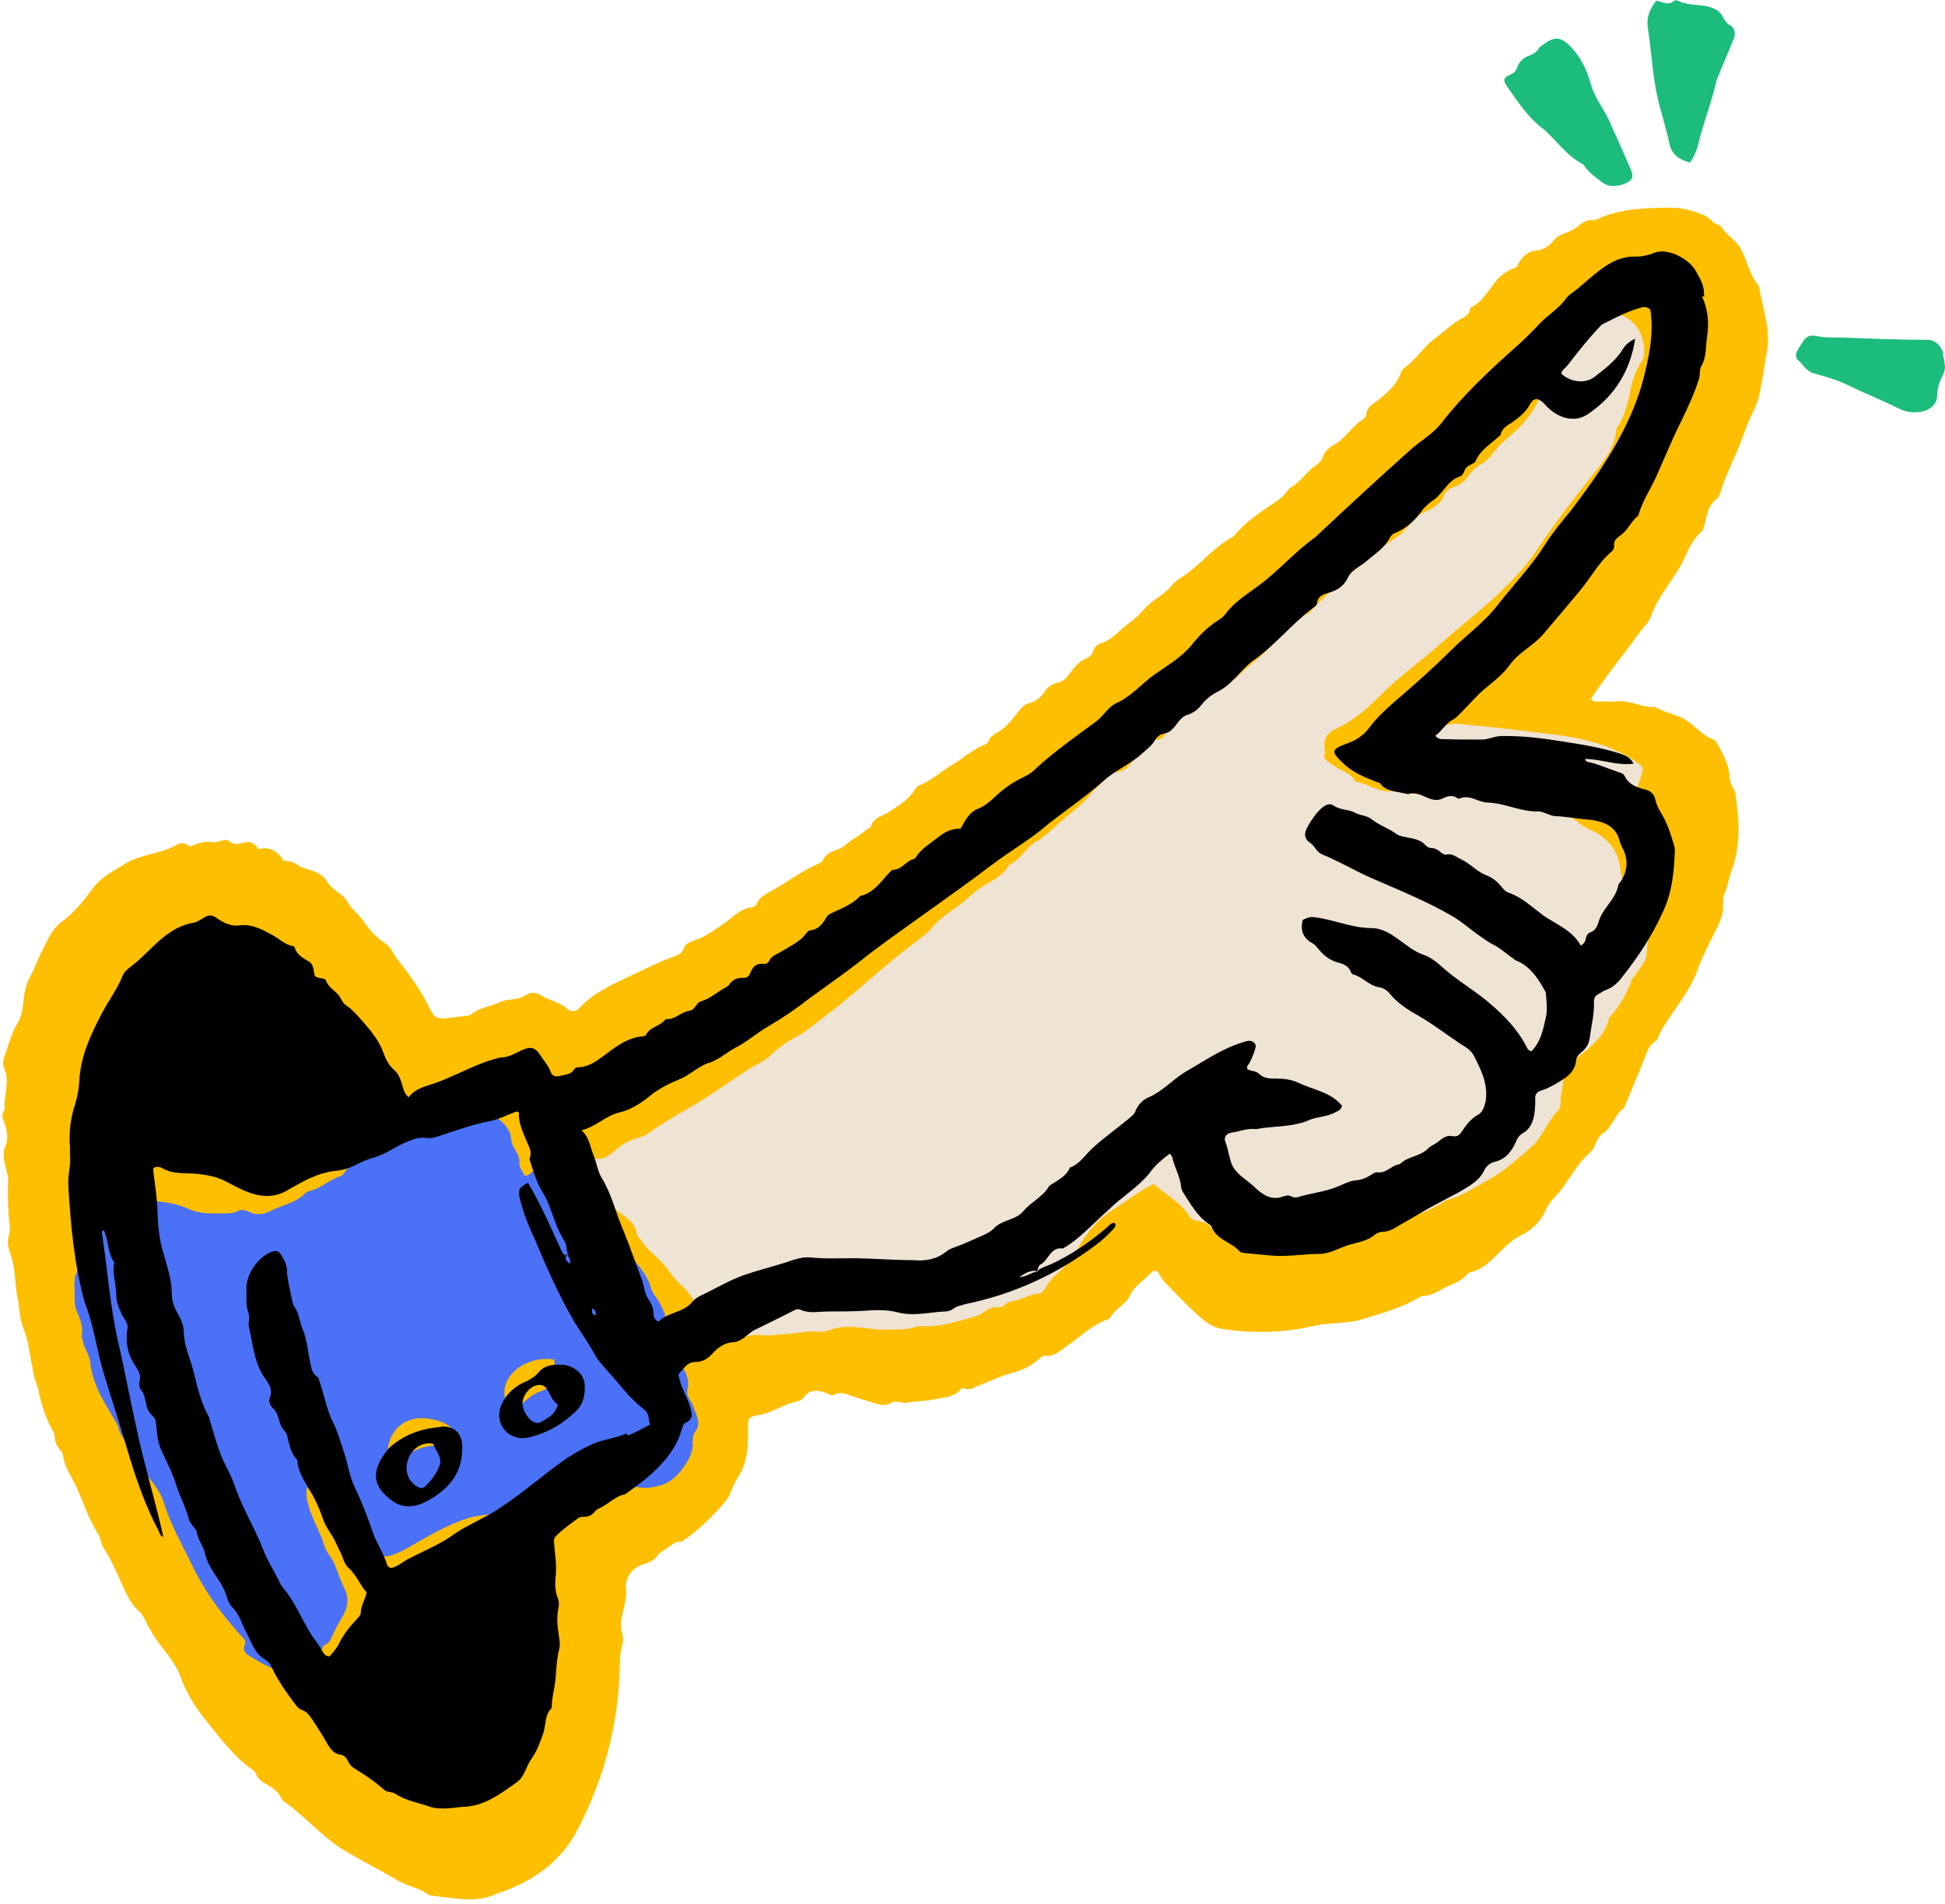
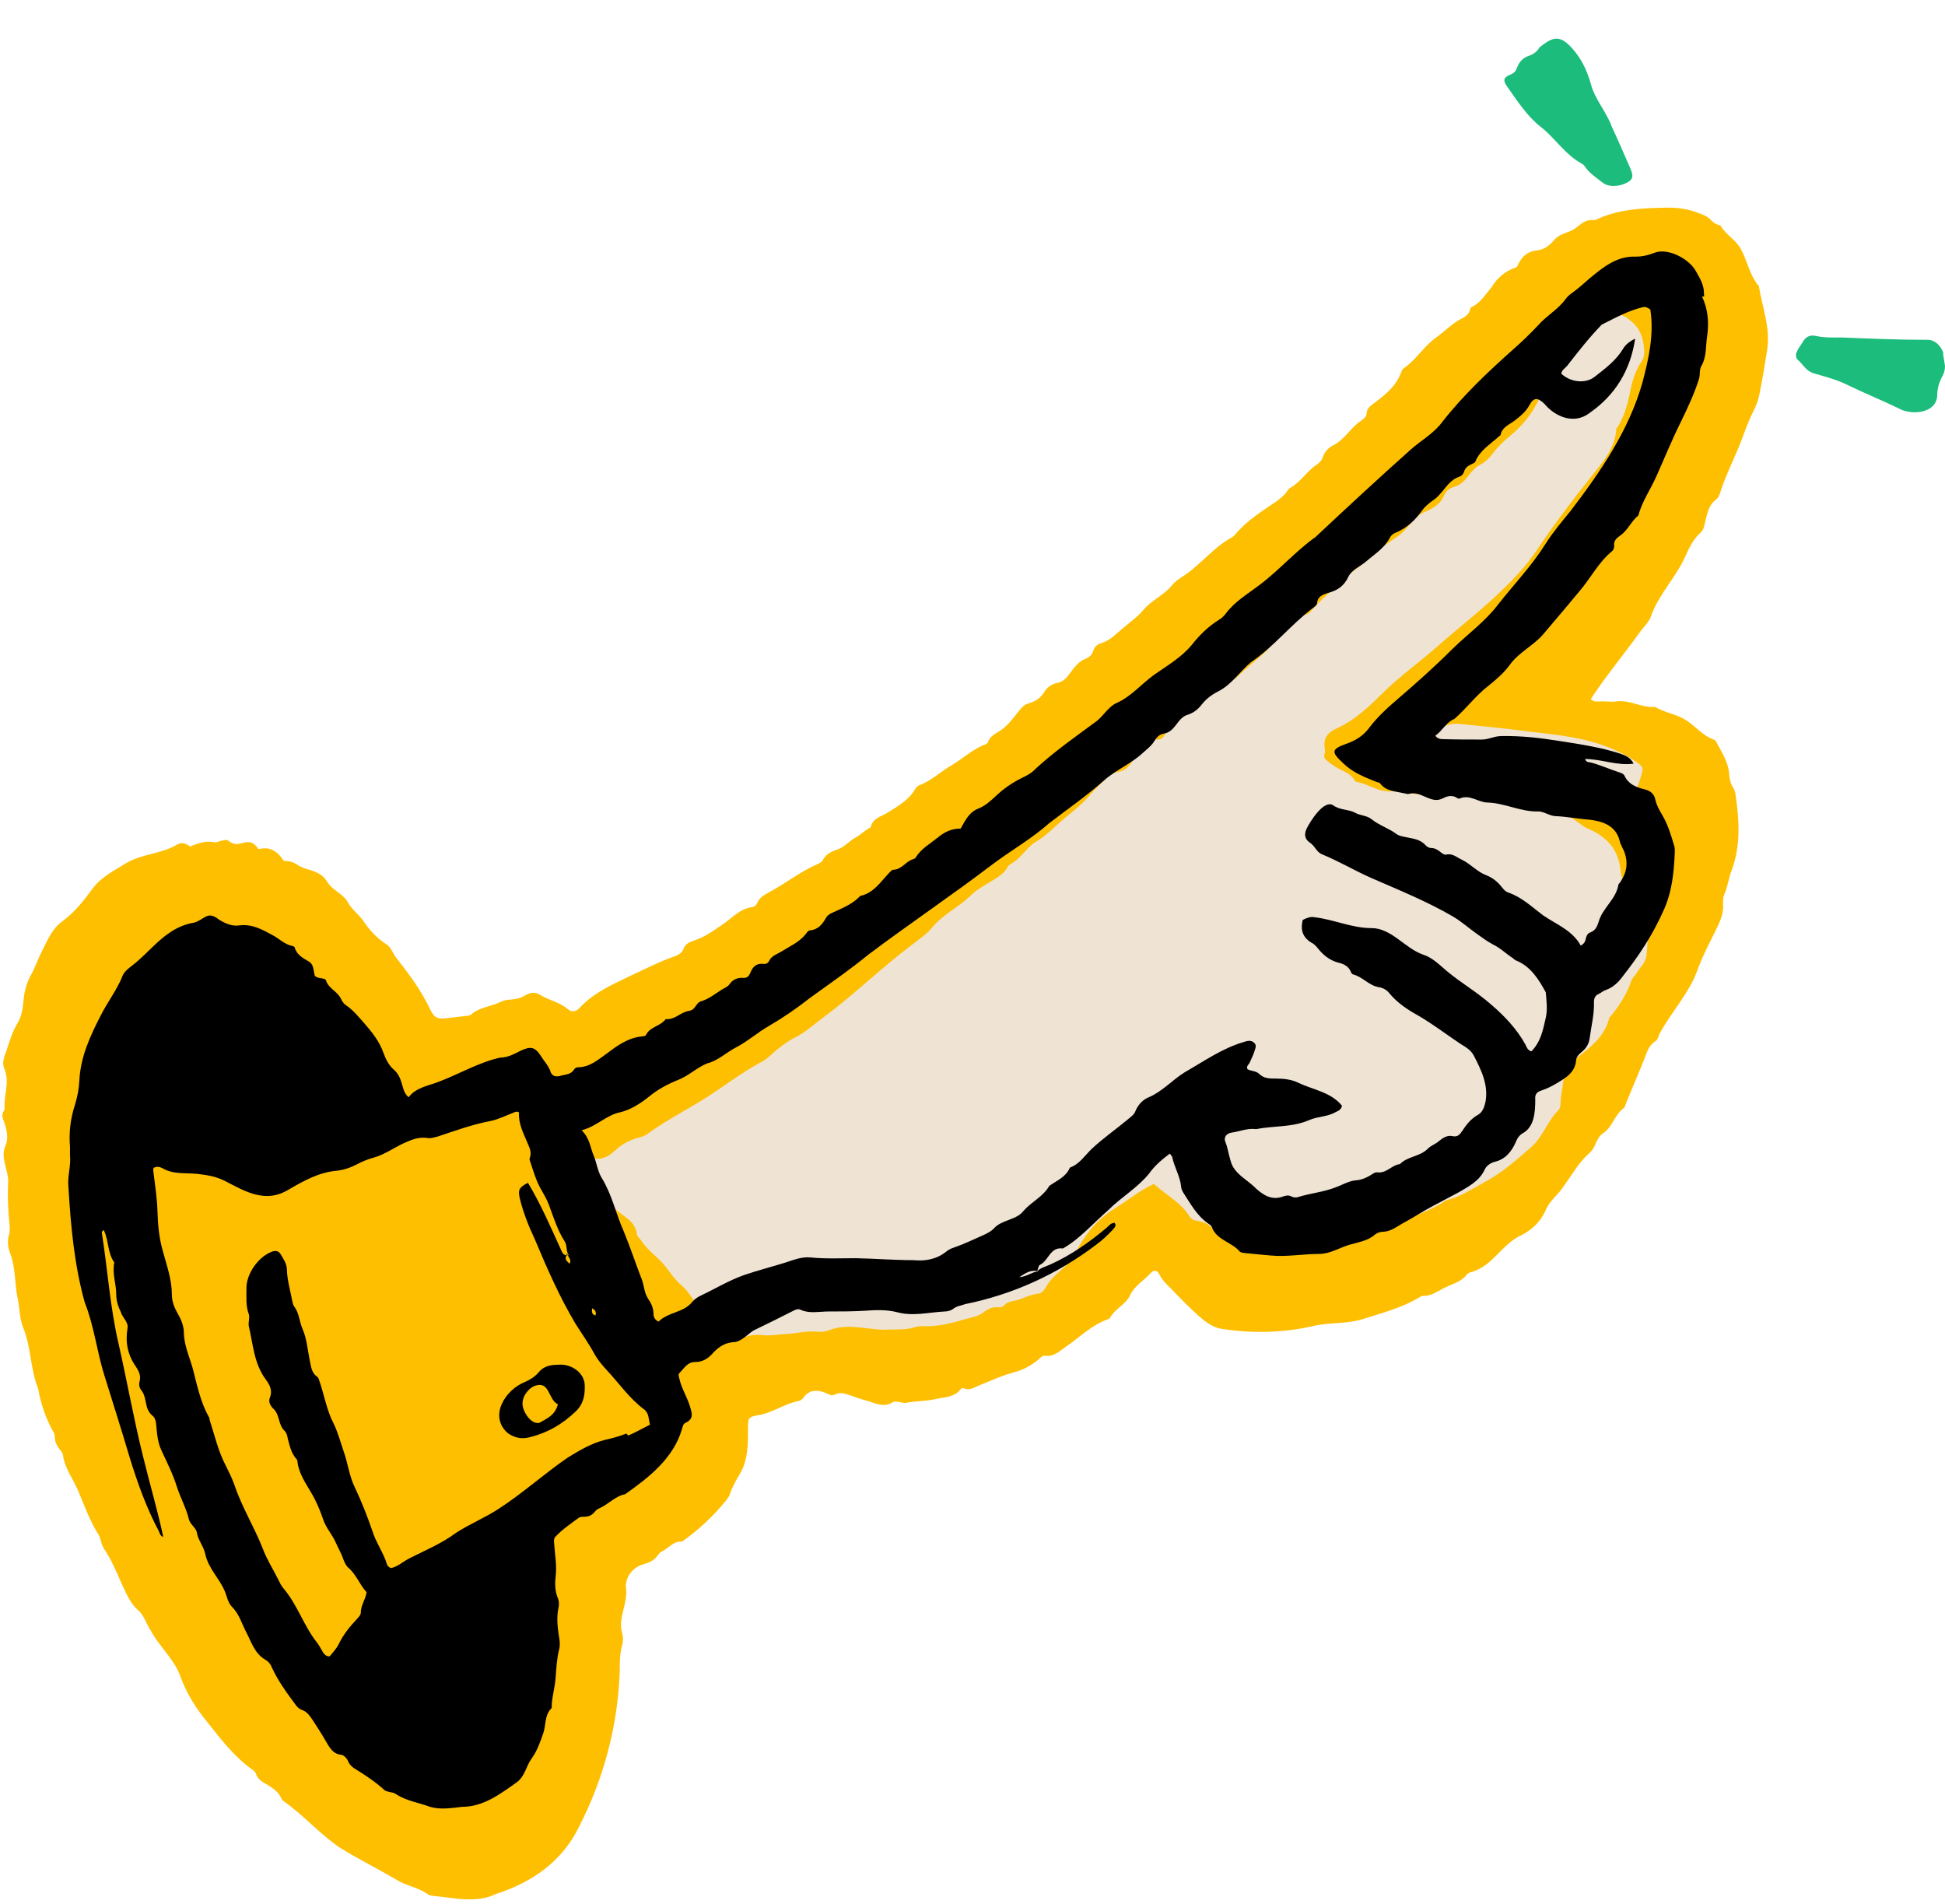
<svg xmlns="http://www.w3.org/2000/svg" height="489.6" preserveAspectRatio="xMidYMid meet" version="1.0" viewBox="-0.4 -0.2 500.3 489.6" width="500.3" zoomAndPan="magnify">
  <g id="change1_1">
    <path d="m451.7,73c-2.2-2.8-2.7-6.4-4.5-9.5-1.4-2.2-3.7-3.4-5-5.6,0-.2-.4-.2-.7-.3-.7-.2-1.2-.6-1.7-1.1-.9-1-2.1-1.5-3.3-1.9-2.5-1-5.1-1.4-7.8-1.4-6,.1-12.3.3-17.9,2.8-.5.3-1.2.5-1.7.4-2.2-.1-3.3,1.6-4.9,2.5-1.6.9-3.5,1-4.9,2.7-1.1,1.3-2.5,2.4-4.3,2.6-2.4.2-3.9,1.5-4.9,3.6-.1.3-.3.7-.6.8-2.7.9-4.7,2.6-6.2,5-1.6,1.9-2.9,4.2-5.4,5.3,0,0-.1.1-.1.2-.2,1.7-1.6,2.3-2.9,3-2.1,1.2-3.9,3.1-5.9,4.5-3.1,2.2-5.1,5.7-8.3,7.9-.3.2-.5.5-.6.8-1.2,3.6-4,5.9-6.8,8-1.1.8-2.1,1.4-2.2,2.9,0,.8-.7,1.3-1.4,1.8-2.7,1.8-4.2,4.8-7.1,6.3-1.4.7-2.3,1.7-2.8,3.2-.2.7-.8,1.3-1.5,1.8-2.6,1.7-4.1,4.5-6.9,6-.3.2-.5.5-.7.8-.8,1.2-1.9,2-3,2.8-3.7,2.5-7.5,4.9-10.4,8.4-.3.3-.6.6-1,.8-4.5,2.5-7.6,6.6-11.8,9.5-1.1.8-2.5,1.5-3.4,2.7-2.1,2.6-5.4,3.9-7.5,6.5-1.6,1.9-3.9,3.4-5.8,5.1-1.5,1.3-2.9,2.7-4.9,3.3-1,.3-1.8.9-2.1,2-.3,1.1-1.1,1.7-2.1,2.1-1.3.5-2.2,1.5-3.1,2.6-1.1,1.4-2,3.1-3.9,3.5-1.6.3-2.8,1.2-3.5,2.4-1,1.6-2.3,2.4-4,2.9-1.2.3-1.9,1.2-2.7,2.2-1.3,1.6-2.6,3.4-4.3,4.6-1.3.9-2.9,1.5-3.5,3.2-.2.5-.8.6-1.3.8-2.9,1.3-5.3,3.5-8,5.1-2.8,1.6-5.2,4-8.2,5.1-.6.2-1,.7-1.3,1.2-1.6,2.7-4.3,4.2-6.8,5.8-1.7,1.1-3.9,1.4-4.5,3.7,0,.3-.5.4-.8.6-1.1.7-2,1.6-3.1,2.2-1.7.9-2.9,2.5-4.7,3.1-1.6.5-3,1.2-3.8,2.8-.2.4-.8.7-1.2.9-4.5,1.9-8.4,5.1-12.8,7.4-1.2.7-2.4,1.4-2.9,2.8-.2.5-.7.8-1.2.9-3.1.4-5.1,2.7-7.4,4.3-2.4,1.6-4.7,3.4-7.6,4.3-1.2.4-2.3.9-2.7,2.2-.4,1-1.2,1.4-2.1,1.8-4.1,1.4-7.9,3.4-11.8,5.2-4.6,2.2-9.3,4.3-12.9,8.2-.9,1-2.1,1-3,.2-2.1-1.8-4.8-2.2-7-3.6-1.2-.8-2.5-.7-3.7,0-1.3.8-2.6,1.1-4.1,1.2-.9,0-1.9.3-2.7.7-2.4,1.1-5.2,1.3-7.3,3.1-.3.3-1,.4-1.5.4-1.7.2-3.4.4-5.1.6-2.2.2-2.9-.2-3.9-2.2-2.3-4.9-5.5-9.2-8.8-13.4-.9-1.2-1.3-2.7-2.6-3.5-2.3-1.5-4.1-3.4-5.6-5.6-1.2-1.9-3.2-3.2-4.2-5.1-1.2-2.2-3.9-3.1-5.2-5.1-1.1-2-2.8-2.7-4.7-3.3-1.2-.3-2.3-.7-3.3-1.4-1.1-.7-2.2-.9-3.3-.9-1.6-2.4-3.5-3.8-6.5-3-2.7-4.1-4.8.4-7.8-2.2-.5-.4-1.2,0-1.7,0-.7.2-1.4.6-2,.4-2.2-.4-4.1.3-6.1,1.1-1-.7-2-1.2-3.3-.5-4,2.4-9,2.4-13,4.7-3.2,2-6.6,3.6-8.9,6.8-2.2,3-4.6,6-7.6,8.2-2.7,1.9-3.8,4.8-5.2,7.5-1.1,2.1-1.8,4.3-2.9,6.3-1.3,2.2-1.8,4.7-2,7.1-.2,1.9-.5,3.6-1.4,5.2-1.4,2.2-2.1,4.7-2.9,7.1-.5,1.5-1.3,3-.6,4.7,1.5,3.5-.2,6.9.1,10.4,0,.1-.1.3-.2.5-.6.9-.4,1.7,0,2.7.7,2,1.3,4.2.4,6.3-1.4,3.1.8,6.2.7,9.3-.2,3.9,0,7.7.4,11.5,0,.6,0,1.2-.1,1.8-.6,1.7-.4,3.5.2,5,1.5,3.8,1.1,8,2,11.9.5,2.5.4,5.1,1.5,7.6,1.9,4.8,1.7,10.4,3.7,15.3.7,4,2,7.8,4,11.3.2.4.3.8.3,1.2,0,1.2.5,2.2,1.2,3.1.4.5.8.9.9,1.6.5,3.4,2.6,6.1,3.9,9.1,1.6,3.8,3,7.8,5.3,11.4.3.5.4,1.1.6,1.7.2.7.4,1.3.8,1.9,1.8,2.7,3.1,5.7,4.4,8.7,1.2,2.5,2.2,5.2,4.3,7,1.7,1.5,2.1,3.6,3.3,5.3,2.1,4,5.9,7.2,7.5,11.5,1.6,4.5,4.1,8.5,7.1,12.1,3.5,4.4,6.9,8.9,11.6,12.2.3.2.7.6.8.9.4,1.4,1.5,2.1,2.6,2.7,1.6,1,3.2,1.9,4,3.8.1.4.6.6.9.9,4.9,3.5,9.1,8.3,14.1,11.7,4.7,2.9,9.7,5.4,14.5,8.2,2.6,1.7,5.8,2,8.3,3.9.3.2.8.2,1.2.3,5.4.5,11.1,2,16.2-.5,9.3-3,17-8.3,21.4-17.4,6.3-12.3,9.9-25.8,10.4-39.7,0-2.4,0-4.8.7-7.1.2-.9.2-2-.1-3-1.1-3.8,1.6-7.6,1-11.6-.2-2.7,1.8-5.3,4.6-6,1.4-.4,2.7-1,3.6-2.3.3-.4.6-.8,1.1-1,1.7-.8,2.9-2.7,5.1-2.5,4.2-2.9,8-6.5,11.2-10.4.4-.5.9-1.1,1.1-1.7.6-1.9,1.6-3.6,2.6-5.3,2.2-3.7,2.1-7.9,2.1-12,0-2.4.2-2.7,2.5-3.1,3.8-.6,6.9-3,10.6-3.7.4,0,.9-.5,1.2-.9,1.4-1.9,3.3-2,5.3-1.3.9.3,1.9,1.1,2.7.6,1.6-.9,2.9-.1,4.4.3,1.2.4,2.4.9,3.7,1.2,2.2.6,4.5,2,6.9.4.5-.3,1.2,0,1.8,0,.5.1,1,.3,1.5.2,2.6-.5,5.3-.4,7.8-1,2.2-.5,4.7-.4,6.3-2.5.2-.3.6-.4.9-.2,1.5.6,2.6-.3,3.9-.8,3-1.2,6-2.6,9.1-3.4,2.5-.7,4.6-1.9,6.4-3.5.4-.3.7-.8,1.3-.7,2.4.3,4-1.3,5.7-2.5,3.5-2.4,6.5-5.5,10.6-6.9.2,0,.5-.3.6-.5,1.3-2.3,4-3.3,5.1-5.7,1.1-2.4,3.5-3.7,5.2-5.6.9-1,1.8-.9,2.4.4.6,1.3,1.6,2.2,2.6,3.2,2.4,2.5,4.9,5.1,7.5,7.4,1.7,1.5,3.7,3,6,3.3,8,1.2,16.1,1,24-.9,4-.8,8.1-.4,12-1.6,5-1.6,10.2-2.9,14.8-5.7.3-.2.6-.4,1-.3,1.8,0,3.3-1,4.8-1.8,2.1-1.2,4.7-1.6,6.3-3.7.3-.4.9-.6,1.4-.7,5.3-1.6,7.6-7.1,12.6-9.4,2.8-1.4,5.1-3.6,6.4-6.7,1-2.3,3.2-3.8,4.5-5.9,2.2-3,3.9-6.2,6.8-8.7,1.5-1.3,1.5-3.7,3.3-4.9,2.5-1.6,3-4.9,5.5-6.6.1,0,.1-.3.2-.5,1.6-4,3.3-7.9,4.9-11.9.7-1.7,1.1-3.6,2.9-4.7.5-.3.8-1.1,1-1.8,3.1-5.8,7.9-10.7,10-17,1.4-3.7,3.3-7.2,5-10.7.9-1.9,1.6-3.8,1.4-5.9,0-.8,0-1.6.3-2.3.9-2,1.1-4.1,1.9-6.2,2.4-6.4,2-13,1-19.6,0-.6-.3-1.2-.6-1.7-.7-1.1-.9-2.2-1-3.4-.2-3.2-2-5.8-3.4-8.5-.1-.2-.3-.4-.6-.5-2.9-1-4.7-3.5-7.3-5.1-2.5-1.5-5.3-1.8-7.8-3.3-3.4.3-6.5-1.9-10-1.4-1.3.2-2.7-.1-4.1,0-.8,0-1.7.2-2.4-.6,3.3-5.2,8.8-11.9,12.6-17.2,1-1.4,2.4-2.6,2.9-4.2,2-5.6,6.3-9.8,8.7-15.1,1-2.2,2.1-4.6,4-6.3.7-.6.9-1.4,1.1-2.3.6-2.3.8-4.7,3-6.3.7-.5,1-1.8,1.3-2.7,1.4-4.1,3.4-8,5-12.1,1-2.6,1.9-5.3,3.2-7.8.6-1.2,1.2-2.7,1.5-4.1.8-3.8,1.4-7.6,2-11.4,1-5.8-1.2-11.3-2.1-16.8Z" fill="#febf00" />
  </g>
  <g id="change2_1">
    <path d="m421.5,230.1c-.2-.5-.2-1-1-1.1-1,2-.5,4.7-2.6,6.4-1-1.3-1-2.8-.8-4.1.4-3-.4-5.8-.8-8.7-.8-4.9-3.9-7.8-8.1-9.6-2.4-1-4.1-3.5-7-3.7-.1,0-.3-.2-.4-.3-1.9-2.5-4.7-3.6-7.4-4.8-.8-.4-1.6-.7-1.5-1.6.7-.9,1.5-.7,2.2-.5,2.7.6,5.6,1.8,8.3.6,4.7-2.3,8.5,2.3,12.7,3.7,1.7.6,2.6.5,3.8-1,1.7-2.1,2.4-4.5,3.1-7,.3-.9,0-1.6-.9-2.2-1.7-1.3-3.5-2.3-5.5-3.2-7.3-3.5-15.3-4.2-23.2-5.1-5.7-.8-11.5-1.3-17.3-1.9-4.2-.5-8.5,2.6-10,6.6-1,2.5.2,4.4,2.8,5.3,1.8.6,3.7.7,5.4,1.7,2.3,1.3,5,1.3,7.5,1.3,2.4,0,4.8.3,7.1.2.9,0,1.7.5,2.4,1.1-.6.9-1.4.2-2,.4-1,.3-2.1,1.3-3.1.6-1.1-.7-2.1-.3-3.2,0-3.1,1.2-6.3,1.6-9.5,1.3-4.6-.4-9.3-.2-13.8-1.2-.4,0-.9,0-1.3,0-3.2.3-5.8-1.9-8.9-2.4-.1,0-.3-.2-.4-.3-1-1.9-3-2.4-4.7-3.4-1.1-.7-2.2-1.4-3-2.3-.5-.8.2-1.5,0-2.3-.5-2.8.5-4.3,3.1-5.5,4.4-2,8-5.3,11.4-8.7,4.5-4.5,9.7-8.2,14.5-12.4,4.6-4.1,9.5-7.9,14-12,4.3-4,8.4-8,11.7-13,4.6-6.9,9.7-13.5,14.9-20,2.5-3.1,4.9-6.2,5.3-10.4,0-.3,0-.5.2-.7,1.8-2.7,2.6-5.6,3.3-8.8.5-2.9,1.4-6,3.2-8.6.5-.8.6-1.8.5-2.8-.2-2.6-.8-5-2.9-6.9-2.6-2.4-4-2.7-7.1-1.1-2.1,1.1-4.1,2.2-5.5,4.1-.4.4-.9.8-1.5,1-2.3.9-4.1,2.5-6,3.9-.9.6-1.6,1.5-1.5,2.5.1,2.7-1,5.1-1.8,7.5-1.6,4.3-4.3,7.9-7.7,10.8-1.8,1.5-3.5,3-4.9,4.9-.9,1.2-1.9,2.2-3.2,2.9-2.8,1.3-3.4,4.7-6.5,5.6-1.2.4-2.3,1-2.8,2.2-.9,2.3-2.8,3.4-4.9,4.3-2.9,1.2-4.2,4.1-6.6,6-2.2,1.6-4.6,3-6.5,4.9-2.4,2.3-5.2,4-7.5,6.2-3,2.9-6.2,5.4-8.9,8.6-.3.4-.8.7-1.3.8-1.4.2-2.3,1.1-3.2,2.1-2.1,2.2-4.2,4.3-6.2,6.5-2.1,2.3-4.7,4.1-6.9,6.2-1.3,1.3-2.8,2.6-4.7,3-.7.2-1.3.5-1.7,1.1-1,1.3-2.4,1.9-3.7,2.7-1.9,1.1-3.5,2.7-5.6,3.6-2.2,1.1-2.9,3.8-4.2,5.7-.4.7-.9,1.2-1.8,1.2-2.2,0-3.6,1.4-4.9,3-1.5,2-2.3,4.8-5.2,5.3-1.5.2-2.8,1.3-3.9,2.4-1.4,1.3-2.7,2.7-3.9,4.1-2,2.3-4.4,4-6.7,6-2.2,1.9-4.3,4.1-6.9,5.6-2.4,1.5-3.8,4.4-6.5,5.7-.3.2-.6.6-.8,1-.7,1.1-1.7,1.9-2.8,2.6-2.2,1.4-4.7,2.6-6.6,4.5-3,2.9-6.9,4.7-9.7,8-1.5,1.9-3.7,3.3-5.6,4.8-7.7,5.8-14.6,12.6-22.3,18.3-2.6,1.9-4.9,4.1-7.8,5.5-1.9,1-3.6,2.3-5.2,3.7-1,.9-2,1.9-3.3,2.5-4.8,2.6-9.1,5.9-13.6,8.8-5.1,3.3-10.6,6-15.5,9.6-.7.5-1.5.8-2.3,1-2.4.6-4.4,1.7-6.2,3.4-1.9,1.8-4.2,2.7-6.8,1.5-.3-.2-.7,0-1.1.3-.1,1.8-1,3.4-2.7,4.5-.8.5-1.1,1.5-1.5,2.4-.2.5-.3,1,0,1.5.7,1.1,2.7,1.8,4.1,1.5.8-.2,1.5-.4,2.2-.6,1.3-.4,2.2,0,3.2,1,1.3,1.5,2.7,2.9,4.3,4.1,1.8,1.3,3.6,2.5,4,5.1,0,.6.7,1.2,1.1,1.7,1.7,2.7,4.5,4.4,6.4,6.9,1.2,1.6,2.5,3.4,3.9,4.6,2.9,2.5,4.2,6.1,6.7,8.7.5.5.7,1.2.7,1.9,0,2.1,1.9,2.8,3.2,3.4,1.3.6,3,.4,4.5-.2,1.9-.8,4-1.2,6-.9,2,.2,3.9-.2,5.8-.3,2.7-.1,5.4-.9,8.2-.6,1,.1,2.1,0,3-.4,4.7-1.8,9.4-.2,14.1-.1,2.7-.2,5.4.2,8.1-.7.7-.2,1.5-.3,2.3-.2,3.7.1,7.3-.9,10.8-1.9,1.4-.4,3.1-.7,4.3-1.6,1.2-1,2.4-1.5,3.9-1.4.5,0,1.1,0,1.4-.4.8-.9,1.9-1.1,3-1.3,2-.5,3.8-1.6,5.9-1.8.9-.1,1.5-.9,1.9-1.6,2-3.7,6.1-5.3,7.8-9.1,2.2-4.4,5.3-8.2,9.5-10.9,3.6-2.2,6.8-4.9,10.5-6.6,3.2,2.9,6.9,4.7,9.2,8.4.3.5.9.9,1.5,1,1.8.3,3.5.7,4.6,2.4.1.2.6.3.9.4.9.2,1.7.8,2.6,1.1,1.9.7,3.5,2.2,5.7,1.6,1.6,0,3.4,1.1,5,1.1,2.9-.1,5.8,0,8.7.3.7,0,1.4,0,2-.3,1.2-.8,2.6-1,3.9-1.1,3.5-.4,6.5-2.6,10.2-2.3.2,0,.5-.2.7-.2,6.6-2.8,13.9-4,19.9-8,.2-.1.5-.3.7-.3,3.5-.9,6.4-2.9,9.5-4.6,4.6-2.4,8.3-5.8,12.1-9.1,2.9-2.6,4-6.5,6.8-9.3.4-.4.6-1.1.6-1.7,0-1.5.3-2.9.5-4.3.3-3,1.2-5.7,3.9-7.7,3.4-2.6,7-5.4,8.1-10,0-.2.1-.3.3-.4,2.3-2.8,4.2-5.7,5.4-9.2.2-.7.9-1.3,1.3-1.9.8-1.5,2.3-2.6,2.6-4.6.6-5.4.5-10.6-1.2-15.8Z" fill="#efe3d4" />
  </g>
  <g id="change3_1">
-     <path d="m177.9,361.3c-.7-1.3-1.8-2.6-1.5-4,.5-2.2,0-3.9-1.1-5.6-.3-.5-.3-1-.3-1.5.2-1.3-.3-2.3-1.2-3.2-1.2-1.3-1.8-2.8-2.1-4.6-.5-3.3-1.5-6.5-3.6-9.3-.6-.8-1-1.7-1.3-2.7-.8-2.8-2.9-4.9-4.6-7.2-.8-1.1-2.2-1.8-3.2-2.9-2.4-2.8-6-3.6-9.5-3.9-1.7-4-1.9-8.4-4.5-12.1-1-1.4-2.2-3.1-3.7-3.3-1.8-.2-4-.9-5.6.9-.2.2-.6.2-1.1.3-.6-1.1-1.4-2-1.4-3.3.2-2.4-1.9-3.8-2.1-6-.2-3.3-2.8-5-5.1-6.7-1-.8-2-1.3-2.6-2.5-.9-1.7-1.6-1.8-3.6-1.6-1.6.2-3.2.5-4.6,1.5-.7.5-1.5.8-2.4,1-5,1.4-9.3,4.2-13.8,6.7-1,.5-1.6,1.2-1.5,2.4.1,1.7-.8,2.7-2.2,3.5-2.3,1.5-5.4,1.6-7,4-.3.4-.6.9-1.1,1.1-2.8.8-4.8,3-7.6,3.7-.6.1-1.2.4-1.6.8-2.5,2.5-5.9,2.9-8.9,4.5-1.5.8-3.4,1.1-5.2.3-.9-.4-2-.9-3-.4-1.6.9-3.4.6-5,.7-2.6,0-5.2,0-7.6-1.1-3.2-1.5-6.6-1.9-10-2.2-2.1-.2-4.4-.2-6.2-1.1-3.1-1.4-5.5-.2-8.1,1-1.8.8-2.6,2.2-2.7,4-.2,2.6-1.4,5.1-.9,7.9,0,.4,0,.9-.3,1.2-1,1.2-1,2.5-.7,3.9,0,.4.3,1,.1,1.3-1.3,2.1-.5,4.4-.7,6.5,0,1.3,0,2.5.6,3.8.8,2,1.7,4,1.2,6.2-.1.5.3.8.3,1.2.2,2,1.7,3.6,1.9,5.6.6,6.3,4.3,11.3,7.2,16.5.3,2.5,2.4,4.1,3.3,6.3,1.9,4.9,6.7,8.1,8.4,13.2,1.7,5.8,4.8,11,7.4,16.4,3.2,6.7,7.6,12.6,12.6,18.1.6.7,1.4,1.2.8,2.4-.5,1.1.2,2.1,1.1,2.6,3.2,1.8,6.2,4.1,10.1,4.1,2,0,3.5-.8,4.7-2.2.3-.4.4-1.1.9-1.2,1.9-.2,2.8-1.3,3.4-3,0-.3.5-.5.8-.6.7-.4,1.1-1,1.4-1.8.8-1.8,1.7-3.5,2.7-5.2,1.4-2.2,1.9-4.6.7-7.1-1-2.1-1.8-4.3-2.6-6.4-.7-1.8-2.2-3.1-2.7-5-1.3-4.2-3.9-7.9-4.5-12.3-.1-1.1-.3-2.3.7-3.1.7-.6.8-1.3.5-2.1-1.1-3.2-1.4-6.5-2.3-9.7-.7-2.8-.5-3.2,2.3-3.9.7-.2,1.3-.5,2,0,.5.7.6,1.6.7,2.4.4,2.4.9,4.7,1.6,7,1.4,5.1,3.7,9.8,5.4,14.7,1,2.7,2.1,5.4,3.3,8.1.3.6.5,1.5,1.3,1.4,2-.1,4,.8,6,.2,2.3-.7,4.3-1.8,6.2-3,4.8-2.7,10.2-5.9,15.6-7.1,2.7-.5,5.4-.6,8.1-1.5,2.8-.9,5.9-1.1,8.4-3.1.3-.2.8-.3,1.2-.4,2.4-.5,4.7-.9,6.7-2.3.9-.6,2.1-1.1,3.1-1.1,1.6,0,2.7-.8,3.9-1.7,1.9-1.4,4.6-1.4,6.2.2,2.6,2.6,5.7,3,9,2.2,3.4-.6,5.8-2.9,7.6-5.8,1.1-1.6,1.9-3.5,1.8-5.5,0-1.1,0-2,.7-2.9,1.6-1.9,0-4.8-.8-6.8Zm-66,10.3c-3.2,0-5.8,1.1-8.3,2.9-.3.2-.5.5-.8.6-.9.4-1.9,1-2.9.3-1-.7-.7-1.7-.6-2.6.6-5.7,4.9-8.8,10-8.2,3.1.4,5.8,1.2,7.7,3.9.3.4.6.8.6,1.7-1.7,1.2-3.7,1.3-5.6,1.3Zm24.6-12.9c-1.9,1.3-3.4,3-5.1,4.5-6.2-7.7,2.8-15.2,10.8-13.7,0,2.2.1,4.2.4,5.9-1.8,1.8-4.2,2-6.1,3.3Z" fill="#4a71f6" />
-   </g>
+     </g>
  <g id="change4_1">
-     <path d="m444.6,6.4c-.7-.6-1.4-1.3-1.8-2.2-2.2-4.2-8-2.3-11.6-4.2-.3-.1-.8-.2-1,0-1.5,1.4-2.9.2-4.6,0-1.7,2.2-2.6,4.4-2.1,7.2.9,6.1,1.2,12.3,2.6,18.3.9,3.7,2.1,7.4,2.9,11.2.6,2.9,2.6,4.2,5.3,4.9,1.6-2.1,2.1-4.6,2.7-7,1.4-4.8,3.1-9.5,4.2-14.3,1.4-3.5,2.9-6.9,4.3-10.4.6-1.4.4-2.7-.9-3.7Z" fill="#1cbc7c" />
-   </g>
+     </g>
  <g id="change4_2">
    <path d="m414.2,32.4c-1.4-3.9-4.3-6.9-5.4-11-1-3.6-2.6-6.9-5.2-9.6-2.5-2.6-4.2-2.7-7.1-.5-.4.3-.9.6-1.1,1-.6.9-1.5,1.5-2.4,1.8-1.5.5-2.5,1.4-3.1,2.9-.3.8-.6,1.5-1.6,1.9-2,.8-2.2,1.5-1,3.2,2.6,3.7,5.2,7.7,8.7,10.4,3.7,2.9,6.2,7.1,10.5,9.4.4.2.7.6.9.9,1.1,1.6,2.7,2.6,4.2,3.8,1,.8,2.1,1.1,3.4,1,.8,0,1.6-.2,2.4-.5,2.2-.9,2.5-1.8,1.6-3.9-1.6-3.6-3.1-7.2-4.8-10.8Z" fill="#1cbc7c" />
  </g>
  <g id="change4_3">
    <path d="m499.5,90.7c-.6-2-2.3-3.6-4.2-3.5-7.3,0-14.6-.3-21.9-.6-2.2,0-4.5.1-6.7-.4-1.4-.3-2.5.1-3.3,1.4-.7,1.3-2.6,3.2-1.5,4.6,1.4,1.2,2.2,3,4.2,3.6,3,.9,5.9,1.6,8.7,3,4.3,2.1,8.8,3.9,13.1,6,3.3,1.9,9.8,1.4,10-3.3,0-1.8.5-3.4,1.3-4.9.5-.9.7-1.7.7-2.7-.2-1-.3-2.1-.5-3Z" fill="#1cbc7c" />
  </g>
  <g id="change5_1">
    <path d="m438,76c-.1-.2-.1-.5-.1-.8,0-2.2-1.1-3.9-2.1-5.7-1.8-3.2-7.2-6-10.6-4.7-1.5.6-3.1,1-4.8,1-4.9-.2-8.4,2.7-11.8,5.5-1.4,1.2-2.8,2.5-4.3,3.6-.7.5-1.4,1-1.9,1.7-1.9,2.7-4.9,4.3-7.1,6.8-2,2.1-4.1,4.2-6.3,6.1-6.5,5.8-13,11.9-18.4,18.8-2.2,3-5.4,4.7-8.1,7.1-8.3,7.4-16.4,14.9-24.5,22.5-5.2,3.7-9.4,8.6-14.5,12.4-3,2.3-6.3,4.2-8.6,7.3-.5.7-1.2,1.3-1.9,1.7-2.7,1.7-4.9,3.9-6.8,6.3-2.7,3.3-6.4,5.4-9.8,7.8-3.3,2.4-6,5.7-9.8,7.3-2.1,1.1-3.2,3.3-5.1,4.7-5.3,3.9-10.7,7.7-15.5,12.1-1,1.1-2.3,1.8-3.6,2.4-2.4,1.2-4.6,2.7-6.5,4.5-1.4,1.3-2.8,2.6-4.5,3.3-2.5.9-3.5,3.1-4.7,5.2-2.4,0-4.2.9-6,2.4-2,1.6-4.2,2.8-5.6,5.1-.1.2-.4.3-.7.4-1.9.6-2.9,2.7-5.1,2.7-.3,0-.7.5-1,.8-2.2,2.3-3.9,5.1-7.3,5.9-.2,0-.4.3-.6.5-1.6,1.5-3.5,2.4-5.5,3.3-1,.5-2.2.8-2.8,1.8-1,1.8-2.1,3.1-4.2,3.3-.4,0-.8.6-1.1,1-1.6,2-3.9,3-6,4.3-1.2.8-2.7,1.1-3.4,2.6-.3.6-.9.8-1.5.7-1.8-.2-2.7.8-3.3,2.3-.4,1-1,1.4-1.9,1.3-1.5-.1-2.7.5-3.5,1.7-.3.4-.8.7-1.2.9-2,1.1-3.7,2.7-6,3.4-.8.2-1.2.9-1.7,1.6-.4.5-.8.8-1.5.9-2.1.3-3.6,2.3-5.8,2.1-.2,0-.4.3-.6.5-1.4,1.4-3.6,1.6-4.6,3.5-.2.5-.9.4-1.4.5-3.3.4-6,2.3-8.5,4.2-2.4,1.7-4.6,3.7-7.7,3.7-.3,0-.7.2-.9.5-.8,1.4-2.2,1.3-3.6,1.7-1.3.4-2.2-.1-2.5-1.1-.5-1.5-1.6-2.6-2.4-3.9-1.6-2.5-2.7-2.7-5.4-1.4-1.6.8-3.2,1.7-5.1,1.7-5.5,1.2-10.5,4.2-15.8,6.2-2.7,1.1-5.8,1.4-7.8,4-1.3-1.1-1.4-2.5-1.8-3.7-.4-1.3-.9-2.4-1.9-3.3-1.4-1.2-2.2-2.8-2.8-4.5-1-2.8-2.8-5.1-4.7-7.3-1.6-1.8-3.1-3.7-5.1-5-.5-.4-.9-1.1-1.2-1.7-.9-1.8-3.2-2.5-3.8-4.7-.7-.6-1.9-.2-2.8-1-.4-1.1-.2-2.8-1.4-3.6-1.6-1-3.2-1.7-3.8-3.7,0-.2-.4-.4-.6-.4-2-.4-3.4-1.9-5.1-2.8-2.6-1.4-5.2-2.9-8.5-2.5-1.9.3-3.7-.5-5.3-1.5-3-2.4-3.6,0-6.4.8-4.3.7-7.5,3.2-10.5,6.1-1.8,1.7-3.5,3.5-5.5,5-.9.7-1.8,1.4-2.3,2.4-1.4,3.6-3.8,6.7-5.6,10.2-2.8,5.4-5.3,10.8-5.6,17-.1,2.1-.5,4.1-1.1,6.1-1.2,3.6-1.6,7.2-1.3,10.9,0,.7,0,1.4,0,2.1.3,2.8-.7,5.4-.4,8.2.6,10,1.5,20,4.2,29.7,2.4,6,3.1,12.5,5,18.6,2.2,7.1,4.5,14.3,6.6,21.4,2,6.5,4.3,12.9,7.5,18.9.2.5.3,1.1,1.1,1.4-1.5-7-3.5-13.7-5.2-20.7-2.4-9.6-4.1-19.3-6.3-29-2.2-9.4-2.8-19-4.3-28.5,0-.3,0-.5.5-.7,1.3,2.6.9,5.8,2.7,8.3-.6,2.8.5,5.5.5,8.2,0,1.7.5,3.2,1.2,4.6.4,1.4,2,2.6,1.7,4.1-.6,3.5,0,6.8,2.1,9.8.8,1.2,1.4,2.4,1,3.9-.2.7-.1,1.6.4,2.2.9,1.1,1,2.3,1.3,3.6.2,1.1.6,2.1,1.5,2.9.9.7,1,1.6,1.1,2.7.2,2.2.4,4.5,1.4,6.5,1.4,3,2.9,6,3.9,9.2.9,2.8,2.4,5.5,3.1,8.4.3,1.2,1.8,2.2,2,3.2.3,2.1,1.8,3.7,2.2,5.7.8,3.7,3.6,6.2,5,9.5.6,1.4.8,3,1.9,4.1,1.9,1.9,2.5,4.4,3.7,6.6,1.3,2.5,2.1,5.4,4.9,7,.7.4,1.3,1.1,1.6,1.9,1.6,3.5,3.8,6.5,6.1,9.6.5.7.9,1.1,1.7,1.4,1.2.4,1.9,1.4,2.6,2.4,1.2,1.8,2.4,3.7,3.5,5.6.9,1.5,1.7,3.2,3.8,3.5.8,0,1.6.9,1.9,1.6.4,1,1.2,1.7,2.1,2.2,2.6,1.6,5.1,3.3,7.3,5.3.7.6,2.1.4,2.9,1,2.7,1.8,5.9,2.2,8.8,3.3,2.7.8,5.6.3,8.3,0,5.4,0,9.8-3.3,14-6.3,2.2-1.6,2.4-4.2,3.9-6.2,1.3-1.8,2.1-4,2.9-6.3.8-2.2.3-4.8,2.2-6.6,0-2.6.8-5.1,1-7.6.2-2.5.3-5,.9-7.4.3-1.1.2-2.2,0-3.3-.4-2.5-.7-5.1-.1-7.7.1-.6.1-1.4-.1-2-.8-1.8-.9-3.7-.7-5.6.4-3.1-.2-6.1-.4-9.2,0-.5,0-1,.5-1.4,1.7-1.8,3.8-3.2,5.8-4.7.4-.3,1-.3,1.5-.3,1.1,0,2-.4,2.7-1.3.3-.4.7-.7,1.2-.9,2.3-1,4-3.1,6.6-3.6,6.1-4.3,12.4-9.2,14.6-16.7.2-.7.3-1.4,1-1.7,2.1-1,1.6-2.4,1.1-4.1-.7-2.4-2.1-4.5-2.7-7-.1-.6-.5-1.2,0-1.7,1.2-1.2,2-2.8,4-2.8,1.7,0,3.1-.7,4.3-2,1.4-1.6,3.1-2.9,5.4-3.1,2.1,0,3.6-1.9,5.3-3,3.5-1.7,7-3.4,10.5-5.2.6-.3,1.2-.4,1.7-.1,2.3,1,4.8.4,7.1.4,3.1,0,6.3,0,9.5-.2,2.7-.2,5.5-.3,8.2.4,4.1,1.1,8.1,0,12.2-.2.7,0,1.6-.2,2.2-.7.9-.7,2-.8,3.1-1.2,12.3-2.5,23.7-7.7,33.7-15.3,1.5-1.1,2.9-2.4,4.2-3.8.4-.5,1.1-1,.5-1.8-1,0-1.5.8-2.1,1.3-4.4,3.7-9.1,7-14.4,9.4-1.1.5-2.4.8-3.4,1.7.2-.5.3-1.4.7-1.6,2.2-1,2.6-4.7,5.9-4.2,4.4-2.5,7.9-6.6,11.7-9.9,3.3-3.3,7.5-5.7,10.5-9.4,1.4-2,3.3-3.6,5.3-5.1.3.4.5.6.6.8.5,2.6,2,4.9,2.3,7.6,0,.6.3,1.2.6,1.7,1.9,2.9,3.5,5.9,6.4,7.9.3.2.8.5.9.9,1.3,3.4,5.1,3.8,7.2,6.3.3.3,1,.3,1.5.4,2.1.2,4.3.4,6.4.6,4.2.4,8.3-.4,12.5-.4,2.7,0,5.1-1.5,7.6-2.3,2.3-.7,4.9-1,6.8-2.7.5-.4,1.3-.7,1.9-.7,2.3,0,4-1.6,5.8-2.5,2.4-1.3,4.8-2.9,7.3-4.2,2.2-1.2,4.4-2.3,6.6-3.5,2.5-1.5,5.2-2.8,6.6-5.8.4-.9,1.4-1.7,2.6-2,2.9-.7,4.4-2.8,5.5-5.3.3-.8.8-1.5,1.6-2,3.1-1.6,3.3-5.6,3.3-8.7-.1-1.1.2-1.9,1.5-2.3,1.5-.5,2.9-1.2,4.2-2,2.2-1.3,4.5-2.7,4.8-5.7,0-1,.8-1.7,1.5-2.3,1.1-.9,1.8-2,2-3.5.4-3.1,1.2-6.1,1.1-9.2,0-1.1.3-1.8,1.3-2.2.6-.3,1.1-.8,1.8-1,1.9-.7,3.2-2,4.3-3.5,4.1-5.2,7.6-10.5,10.3-16.5,2.4-5,2.9-10.3,3.1-15.7,0-.5,0-1-.2-1.5-.8-2.7-1.6-5.4-3.1-7.9-.7-1.2-1.4-2.4-1.7-3.8-.3-1.5-1.2-2.3-2.8-2.7-2.1-.5-4.1-1.3-5.1-3.4-.2-.5-.6-.7-1.2-.9-2.5-.8-4.9-1.9-7.5-2.6-.5-.1-1.2,0-1.5-.9,4.2,0,8.2,1.8,12.5,1.2-.8-1.6-2.1-2.1-3.5-2.6-5-1.6-10.2-2.4-15.4-3.2-5-.8-10-1.4-15.1-1.3-1.8,0-3.3.9-5,.9-3.3,0-6.5,0-9.8-.1-.7,0-1.6,0-2.2-.9,1.8-1.2,2.7-3.4,4.9-4.3,3-2.6,5.5-6,8.6-8.4,2-1.6,4-3.3,5.5-5.3,2.5-3.6,6.5-5.2,9.1-8.5,3.1-3.6,6.1-7.2,9.1-10.8,2.8-3.3,4.8-7.3,8.2-10.1.4-.3.6-.8.6-1.4-.2-1.3.6-2,1.6-2.7,1.9-1.3,2.8-3.7,4.6-5.1,1-3.7,3.2-6.8,4.7-10.2,2.1-4.7,4-9.4,6.3-14,1.7-3.5,3.4-7.1,4.6-10.9.4-1.2,0-2.4.7-3.5,1.3-2.3,1-4.9,1.4-7.4.5-3.5.3-7-1.3-10.3Zm-291.9,248.8c-1.2-1.1-1.2-1.2-.6-2.7,0,.9,1.3,1.6.6,2.7Zm14.6,43.7c-1.7.7-3.6,1.2-5.4,1.6-3.6.9-6.6,2.7-9.7,4.6-6.1,4.2-11.6,9.2-17.8,13.2-3.5,2.3-7.5,3.9-11,6.2-3.6,2.7-7.8,4.4-11.7,6.4-1.7.8-3.1,2.2-4.9,2.6-.6-.2-1-.6-1.1-1.1-.9-2.9-2.8-5.5-3.7-8.4-1.3-3.8-2.8-7.6-4.5-11.2-1.5-3-1.8-6.3-2.9-9.3-.8-2.4-1.5-4.9-2.5-7-1.9-3.6-2.5-7.6-3.8-11.3-.1-.3-.2-.7-.5-.9-1.6-1.1-1.6-2.9-2-4.6-.5-2.5-.7-5.2-1.7-7.5s-.9-4.3-2.3-6.1c-.2-.3-.3-.8-.4-1.2-.5-2.7-1.3-5.3-1.4-8.1,0-1.6-.9-2.8-1.6-4-.5-.9-1.3-1-2.2-.7-3.6,1.3-6.8,5.9-6.6,9.7,0,2.1-.2,4.3.6,6.4.3.9-.2,2.1,0,3.1,1.1,4.6,1.3,9.5,4.3,13.6,1,1.4,1.9,2.8,1.1,4.8-.4,1,.1,2,.9,2.8,1.7,1.5,1.2,4.1,2.9,5.7.5.5.7,1.2.8,1.9.5,1.9.9,3.9,2.3,5.4.1.1.2.3.2.5.3,3.1,2.1,5.6,3.6,8.2,1.3,2.2,2.2,4.4,3,6.7.7,2.2,2.4,4,3.3,6.1.6,1.4,1.4,2.7,1.9,4.2.3.8.7,1.7,1.3,2.2,2.1,1.8,2.9,4.4,4.7,6.3-.3,1.9-1.5,3.4-1.5,5.3,0,.6-.5,1-.9,1.5-1.9,2-3.6,4.1-4.8,6.6-.6,1.2-1.6,2.2-2.3,3.1-1,0-1.3-.5-1.7-1-.5-.9-1-1.8-1.6-2.6-3.4-4.3-5-9.7-8.6-13.9-.6-.7-1-1.6-1.4-2.4-1.3-2.6-2.9-5.1-3.9-7.8-2.2-5.6-5.4-10.7-7.3-16.4-.6-1.7-1.4-3.3-2.2-4.9-2-3.8-2.9-7.9-4.2-11.9,0-.2,0-.5-.2-.7-2-3.6-2.9-7.6-3.9-11.6-.8-3.3-2.4-6.4-2.5-9.9,0-1.7-.6-3.4-1.5-4.9-.9-1.6-1.6-3.2-1.6-5.1,0-3.8-1.3-7.4-2.3-11.1-1-3.4-1.3-6.9-1.4-10.4-.1-3.3-.6-6.5-1-9.7,0-.4-.2-.8,0-1.3.7-.5,1.6-.3,2.2,0,2.8,1.7,6,1.2,9,1.5,2.5.3,4.7.6,7.1,1.8,3.4,1.7,6.7,3.8,10.8,3.9,2.3,0,4.1-.7,5.9-1.8,3.8-2.2,7.6-4.3,12.1-4.7,1.8-.2,3.6-.8,5.1-1.6,1.5-.8,3-1.4,4.5-1.8,2.8-.8,5.1-2.5,7.7-3.7,2-.9,3.9-1.7,6.2-1.3.8.1,1.7-.2,2.5-.4,4.5-1.5,8.9-3.1,13.6-4,2-.4,3.9-1.4,5.8-2.1.5-.2.9-.5,1.5-.1-.2,2.8,1.1,5.3,2.2,7.9.5,1.2,1.1,2.3.6,3.7,0,.2-.2.5,0,.8.8,2.4,1.5,4.9,2.7,7.1.8,1.4,1.6,2.7,2.2,4.3,1.2,3.2,2.2,6.5,4,9.3.8,1.2.3,2.5,1.1,3.6,0,0,0,0,0,0-1.3.3-1.7-.6-2.1-1.6-2.6-5.7-5.1-11.5-8.4-17-2.3,1.2-2.6,1.8-2.1,4,.9,3.7,2.3,7.2,3.9,10.6,3.1,7.4,6.3,14.7,10.4,21.6,1.7,2.7,3.5,5.2,5,8,.8,1.4,1.9,2.7,3,3.9,3.2,3.4,5.9,7.4,9.7,10.2,1.3,1,1.1,2.6,1.5,3.9-2,1-3.7,2-5.6,2.8Zm-8.8-32.2q1.2.5.9,1.8c-1-.2-1-.9-.9-1.8Zm114.9-9.5c-1.6,0-2.9,1.3-5,1.5,1.8-1.3,3.2-2,5-1.5h0Zm155.3-228.7c-3.5,12.4-10.8,23-18.5,33.1-2.2,2.7-4.5,5.4-6.4,8.4-3.5,5.6-8.1,10.4-12.2,15.6-3.4,4.5-7.8,7.6-11.8,11.5-4.5,4.5-9.2,8.7-14.1,12.9-2.7,2.3-5.3,4.7-7.4,7.5-1.5,2-3.5,3.2-5.8,4-3.9,1.4-3.9,2.1-.9,4.9,2.4,2.4,5.4,3.6,8.4,4.8.4.2,1,.2,1.2.5,1.5,2,3.9,2,6,2.5.4,0,.9.3,1.3.2,3.3-1,5.7,2.8,8.9,1.1,1.1-.6,2.5-.9,3.7,0,.1,0,.4.2.5.1,2.6-1.2,4.7.9,7.1,1,4.5.1,8.6,2.4,13.1,2.3,1.3-.1,2.9,1.1,4.4,1.2,2.9.1,5.8.7,8.7.9,3.5.4,6.9,1.5,7.9,5.4.2.9.7,1.8,1.1,2.6,1.2,3,.8,5.7-1.1,8.3-.1.1-.3.3-.3.4-.6,3.8-4.1,6-5.1,9.6-.4,1.2-.8,2.2-2.1,2.7-.7.2-1,.8-1.2,1.6-.1.7-.4,1.3-1.3,1.8-2.1-3.9-6.2-5.4-9.7-7.8-2.8-2.1-5.4-4.6-8.8-5.8-1-.3-1.5-1.1-2.1-1.8-1-1.2-2.2-2.1-3.7-2.7-2.4-.9-4-2.9-6.3-4-1.3-.6-2.4-1.7-4-1.3-.5.1-1-.3-1.4-.6-.7-.6-1.5-1.1-2.5-1.1-.5,0-1-.3-1.4-.7-1.4-1.6-3.3-1.7-5.1-2.1-.9-.2-1.7-.3-2.4-.8-2-1.5-4.4-2.2-6.4-3.8-1.2-1-2.9-.9-4.3-1.7-1.7-.9-3.8-.6-5.6-1.9-2.4-1.5-5.9,4.2-6.8,6-.7,1.5-.5,2.7.8,3.6,1.3.8,1.7,2.4,3.1,3,4.4,1.8,8.4,4.2,12.7,6.1,7.1,3.1,14.3,6,21,9.9,2.2,1.3,4.1,3,6.2,4.5,1.3.9,2.6,1.9,4.1,2.7,1.9.9,3.4,2.4,5.1,3.5.3.2.5.5.8.6,3.8,1.5,5.9,4.9,7.7,8.2.2,2.2.5,4.5,0,6.6-.7,3.1-1.3,6.2-3.7,8.6-1-.3-1.2-1.1-1.5-1.7-2.2-4-5.3-7.3-8.8-10.3-3.6-3.2-7.8-5.6-11.5-8.7-1.9-1.6-3.6-3.4-6.1-4.2-4.6-1.6-8.1-6.8-13.2-6.8-5.1,0-9.6-2.2-14.7-2.8-1.1-.2-2,.2-3,.7-.7,2.7.1,4.7,2.5,6,.5.3.9.7,1.3,1.2,1.4,1.8,3.1,3.2,5.4,3.8,1.3.3,2.6.9,3.2,2.4,0,.2.3.5.5.6,2.5.6,4.1,2.9,6.7,3.3,1.2.2,2.1.8,2.8,1.7,2,2.4,4.6,4.1,7.3,5.6,3.8,2.2,7.3,4.9,10.9,7.3,1.3.8,2.6,1.5,3.4,3,1.9,3.7,3.8,7.5,3,11.9-.3,1.3-.7,2.6-1.9,3.3-1.8,1-3,2.5-4.1,4.2-.6.9-1.2,1.6-2.5,1.3-1.4-.3-2.5.5-3.5,1.3-.9.8-2.2,1.2-2.9,2-2,2-5.2,1.9-7.1,3.9-2.1.2-3.5,2.5-5.9,2.1-.5,0-1,.3-1.4.6-1.3.8-2.6,1.4-4.3,1.5-1.7.2-3.3,1.2-5,1.8-3.1,1.2-6.5,1.5-9.7,2.5-.6.2-1.2,0-1.7-.2-.7-.4-1.3-.2-2,0-2.8,1.1-5-.2-7-2-2.3-2.4-5.8-3.8-6.6-7.3-.5-1.6-.7-3.2-1.3-4.7-.5-1.1.2-2.2,1.6-2.4,2.1-.3,4.1-1.2,6.3-.9,4.5-.9,9.2-.4,13.6-2.3,2.2-1,4.7-.8,6.9-2.1.6-.3,1.3-.5,1.6-1.6-2.8-3.5-7.4-4.1-11.2-5.9-1.8-.9-3.8-1.1-5.8-1.1-1.6,0-3.1,0-4.3-1.2-.8-.8-2.1-.7-3-1.2-.4-.7.2-1.1.5-1.6.4-.9.9-1.9,1.2-2.8.2-.8.8-1.7,0-2.4-.8-.8-1.8-.5-2.7-.2-5.5,1.6-10.3,5-15.2,7.8-3.2,2-5.7,4.9-9.2,6.4-1.5.6-2.8,1.9-3.5,3.7-.3.8-1.2,1.4-1.9,2-3,2.5-6.3,4.8-9.2,7.5-1.8,1.7-3.2,4-5.7,4.9-1,2.4-3.3,3.3-5.3,4.7-1.6,2.8-4.6,4.1-6.6,6.4-1.9,2.5-5.6,2.2-7.7,4.6-.7.7-1.5,1.1-2.3,1.5-2.7,1.2-5.4,2.5-8.3,3.5-.6.2-1.1.5-1.6.9-2.5,2-5.4,2.5-8.5,2.2-4.9,0-9.8-.4-14.7-.5-3.9,0-7.8.2-11.8-.2-2.1-.2-4.2.6-6.3,1.3-3.5,1.1-7.1,2-10.6,3.2-4,1.4-7.6,3.6-11.4,5.4-.8.4-1.5.9-2,1.5-1.1,1.4-2.7,2.1-4.3,2.7-1.6.6-3.2,1.2-4.4,2.4-1-.4-1.3-1.3-1.3-1.9,0-1.6-.6-2.8-1.4-4-1-1.5-1-3.3-1.6-4.9-1.6-4.1-3-8.4-4.7-12.5-2-4.5-3-9.4-5.6-13.6-1.1-1.8-1.3-3.9-2.1-5.8-.9-2.1-1-4.5-3.1-6.5,3.9-1,6.2-3.8,9.8-4.6,2.7-.6,5.4-2.3,7.6-4.1,2.2-1.8,4.6-3.1,7.3-4.2,2.7-1,4.9-3.2,7.6-4.3,2.8-.7,4.9-2.8,7.4-4.1,3.1-1.6,5.6-3.9,8.6-5.6,3.6-2.1,7.1-4.5,10.4-7.1,5.1-3.7,10.2-7.2,15.1-11.2,10.5-7.9,21.4-15.2,31.9-23.2,4.8-3.6,10.1-6.6,14.6-10.6,4.7-3.6,9.6-7,14-10.9,3.1-2.8,7-4.3,10-7.1,1-.9,2.1-1.7,2.9-2.9.6-1,1.3-1.9,2.5-2.1,3.2-.5,3.4-4.1,6.3-4.9,1.5-.5,2.6-1.4,3.6-2.7,1.1-1.4,2.6-2.5,4.2-3.3,3.5-1.8,5.5-5.1,8.4-7.5,5.9-4,10.3-9.7,16-14,.4-.3.9-.6,1-1.2.1-1.7,1.5-2.2,2.8-2.6,2.3-.6,4.1-1.7,5.2-4.1.9-1.9,3.1-2.7,4.6-4,2.2-1.9,4.7-3.4,6.1-6.1.3-.6.9-1.1,1.5-1.3,2.9-1.2,5-3.2,6.8-5.7.7-1,1.8-1.9,2.8-2.6,2.6-1.7,3.7-5.1,6.8-6.1.6-.2,1-.7,1.2-1.3.3-1,1-1.5,1.9-1.9.4-.2.9-.4,1-.7,1.2-2.9,3.8-4.4,6-6.4.2-.2.5-.3.5-.5.4-2,2.3-2.6,3.7-3.7,1.4-1.1,2.8-2.2,3.7-3.9,1.1-2,2.1-2,3.8-.4,2.8,3.4,7.7,5.5,11.7,2.4,6.6-4.6,10.5-11,11.7-19.1-1.6.8-2.5,1.6-3.1,2.6-1.8,3-4.6,5.1-7.3,7.2-2.4,1.9-6.3,1.4-8.6-.8.1-.9,1-1.4,1.5-2,2.8-3.6,5.7-7.3,8.9-10.6,3.4-1.7,6.8-3.6,10.6-4.5.7-.2,1.3.2,1.9.6,1,6.4-.4,12.6-2,18.7Z" fill="#000001" />
  </g>
  <g id="change5_2">
-     <path d="m113,366.8c-5.1.4-9.7,2-13.5,5.6-4.5,5.5-4.4,9.7,1.3,13.6,2.6,1.8,5.7,1.4,8.4,0,5.5-2.9,9.3-7,9.3-13.7.1-3.2-1.4-5.8-5.4-5.6Zm-.2,9.4c-.6,2.3-2.1,4.1-3.7,5.8-.6.6-1.2.7-2.1.2-5.6-3.2-2.1-12.1,3.9-11.1.1.1.3.2.3.4.6,1.6,2,3,1.6,4.8Z" fill="#000001" />
-   </g>
+     </g>
  <g id="change5_3">
    <path d="m143.2,350.8c-1.8,0-3.7.3-5,1.9-1,1.2-2.2,1.9-3.5,2.5-5.1,2-9.4,8.7-4.6,13.1,1.6,1.2,3.5,1.7,5.5,1.2,4.7-1.1,8.7-3.4,12.2-6.8,2-2,2.3-4.3,2.2-6.8-.2-3.2-3.6-5.4-6.8-5.1Zm-4.7,14.9c-2.2.7-4.5-2.8-4.5-4.9,0-2.1,1.8-4.3,3.6-4.7,3.4-.9,3,3.6,5.5,4.9-.7,2.7-2.7,3.6-4.7,4.7Z" fill="#000001" />
  </g>
</svg>